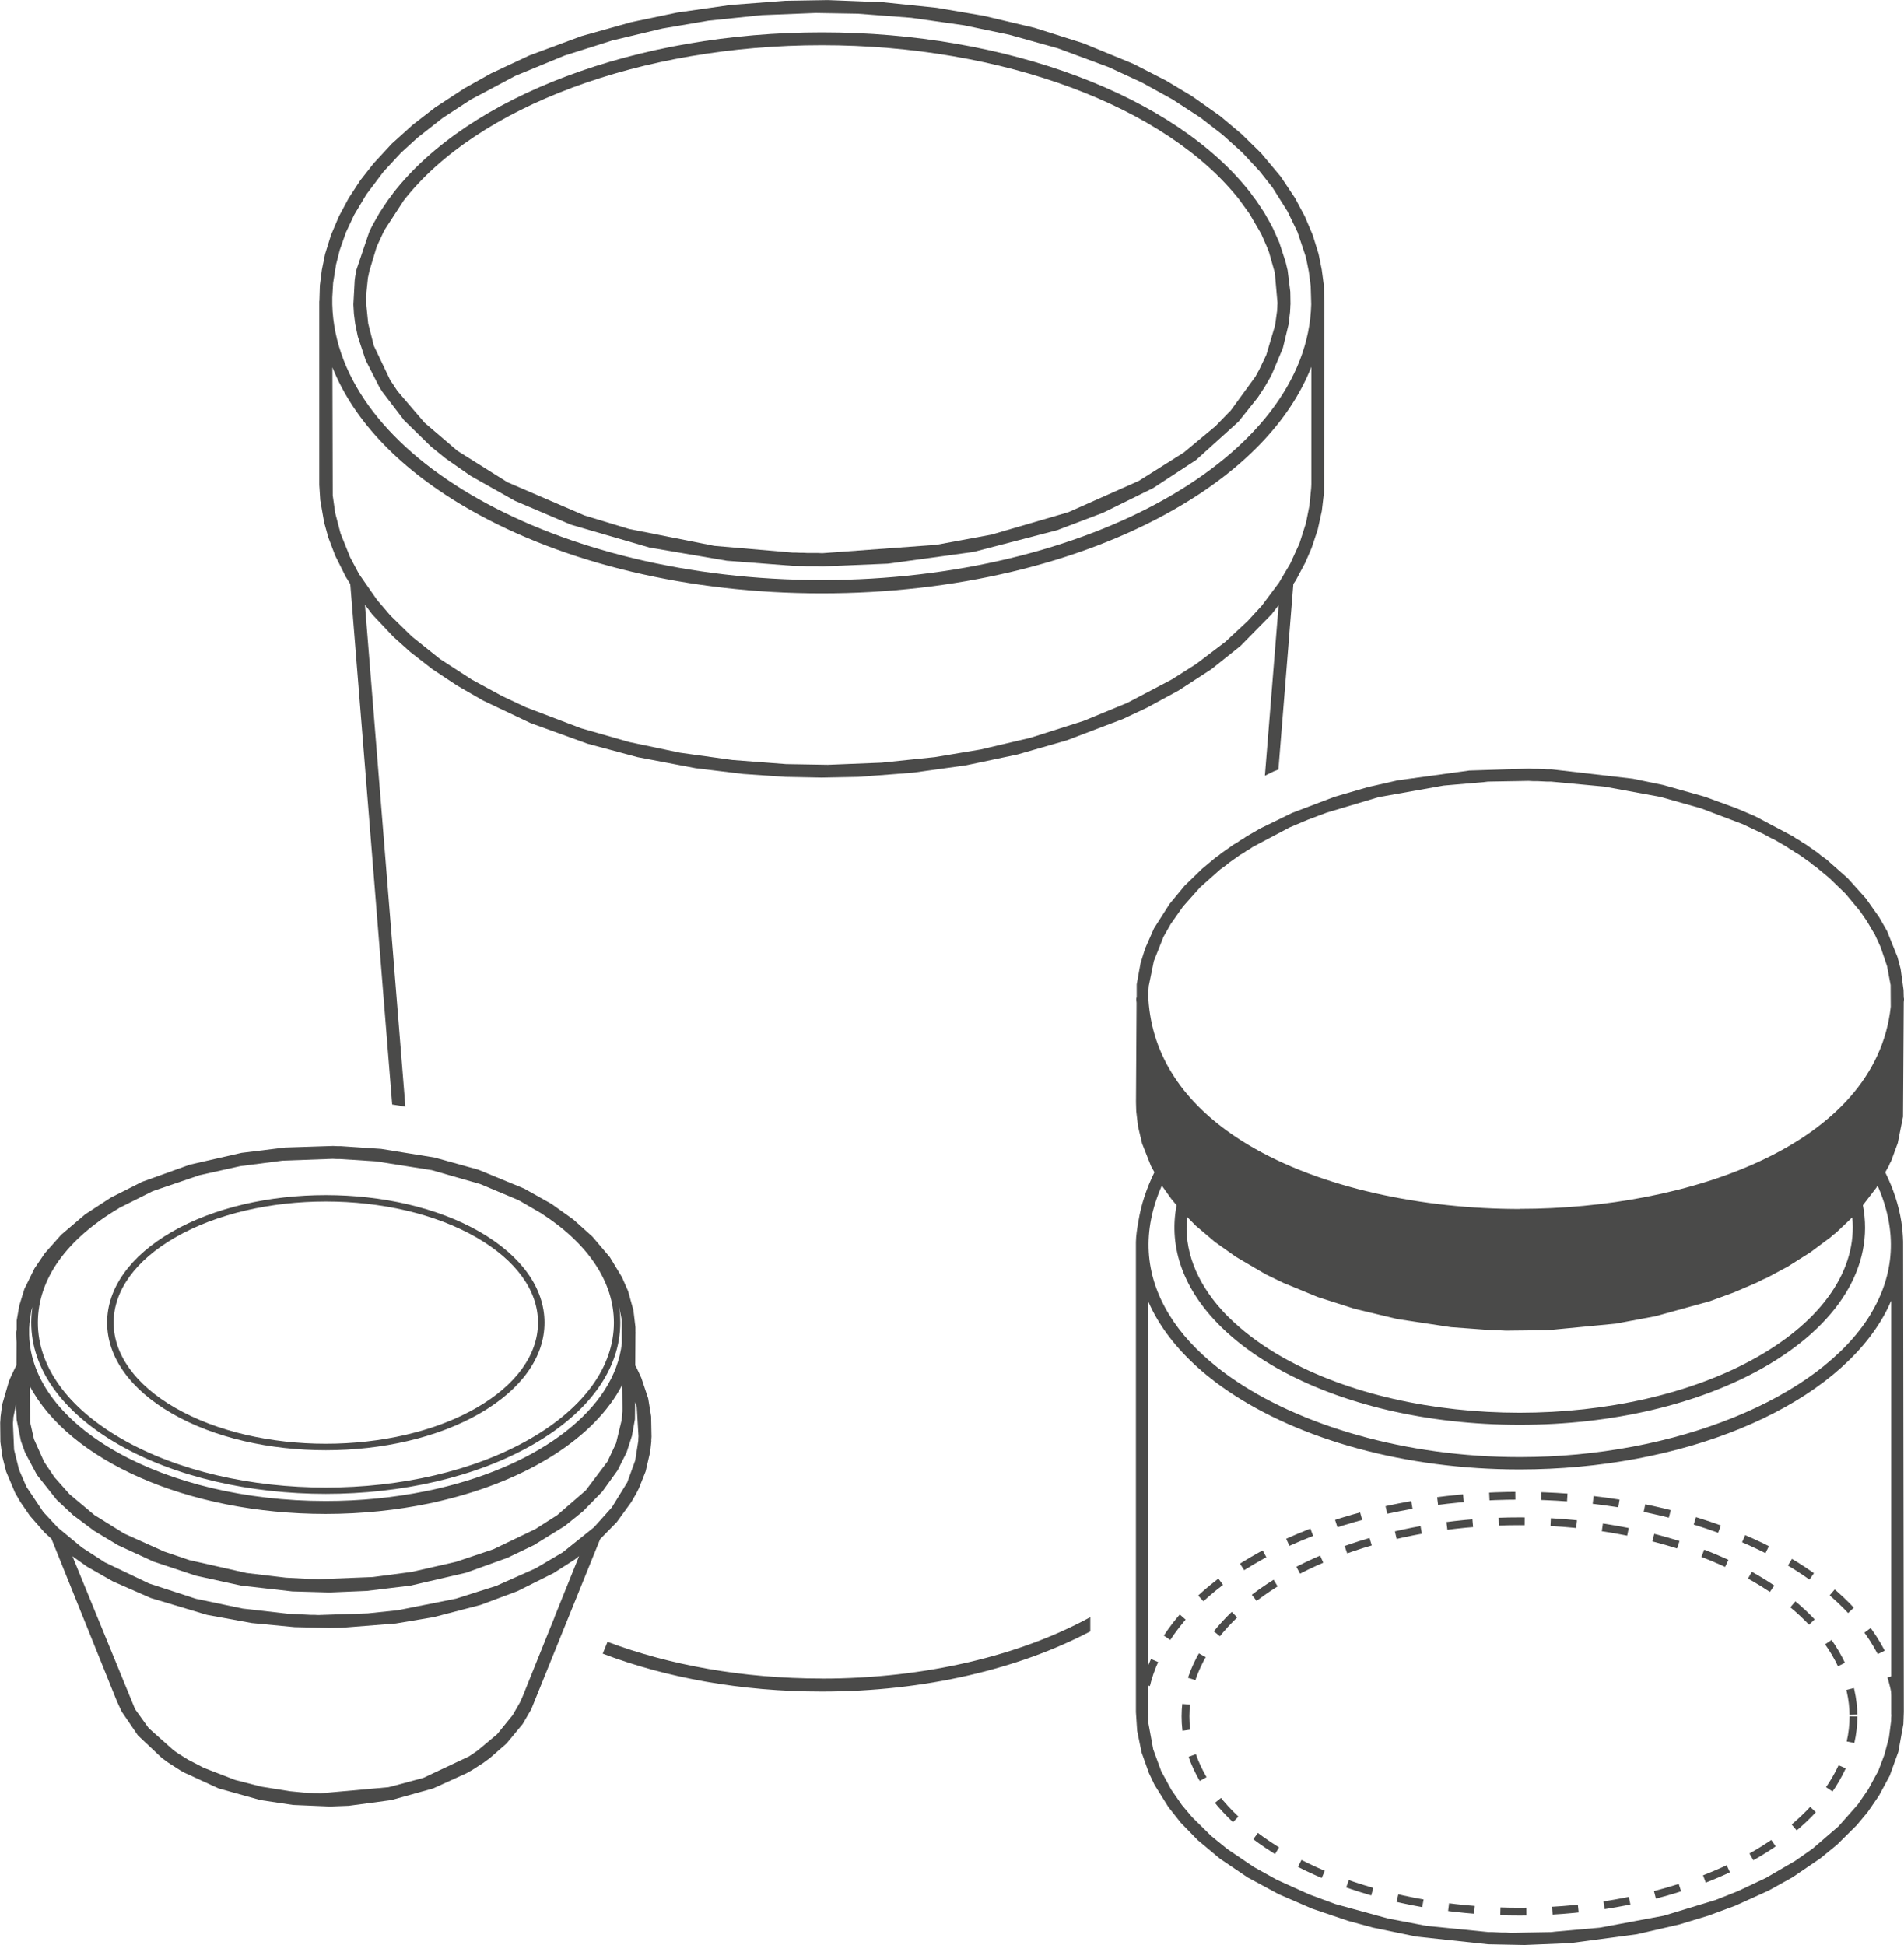
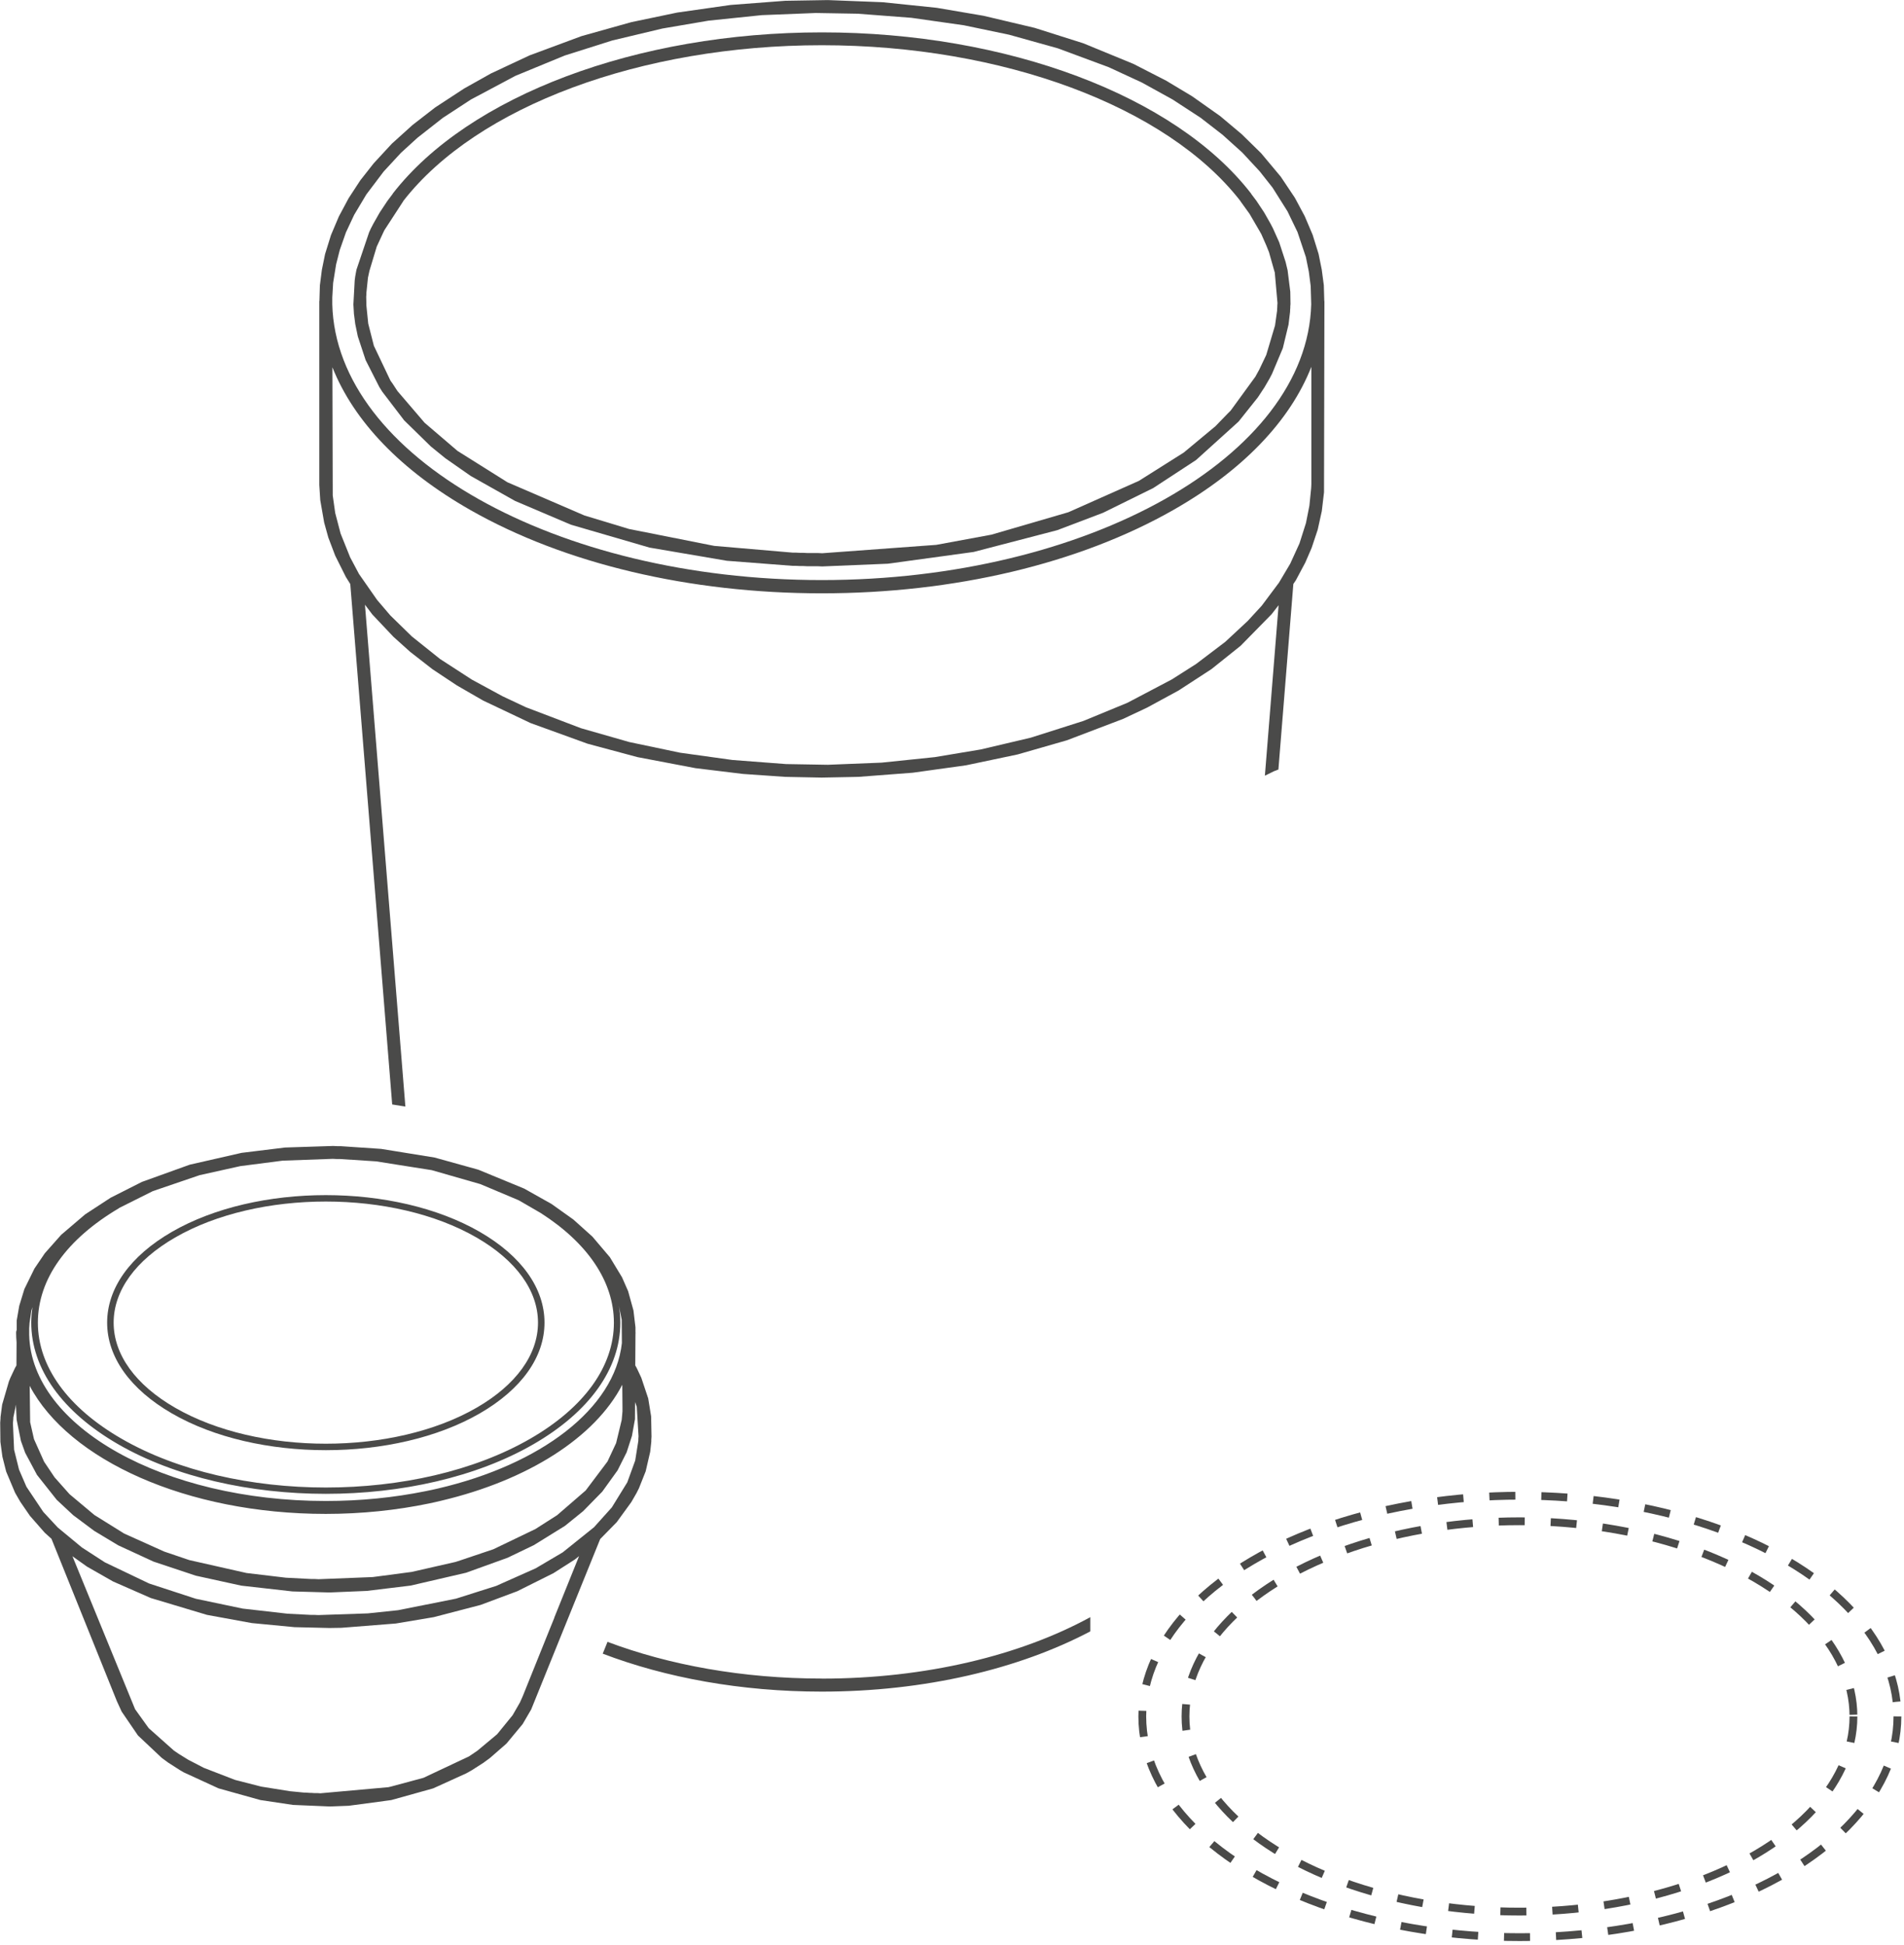
<svg xmlns="http://www.w3.org/2000/svg" id="Ebene_2" width="103.37mm" height="105.61mm" viewBox="0 0 293.01 299.38">
  <defs>
    <style>.cls-1,.cls-2{fill:none;}.cls-2{stroke:#4a4a49;stroke-dasharray:4;stroke-linejoin:round;stroke-width:1.2px;}.cls-3{fill:#4a4a49;}</style>
  </defs>
  <g id="Ebene_1-2">
    <path class="cls-3" d="M50.13,223.2c-8.58,0-17.16-1.88-23.69-5.66-6.42-3.71-9.96-8.67-9.96-13.97s3.54-10.26,9.96-13.97h0c13.06-7.54,34.32-7.54,47.39,0,6.42,3.71,9.96,8.67,9.96,13.97s-3.54,10.26-9.96,13.97c-6.53,3.77-15.11,5.66-23.69,5.66ZM50.13,184.93c-8.4,0-16.8,1.85-23.19,5.54h0c-6.1,3.52-9.46,8.18-9.46,13.1s3.36,9.58,9.46,13.1c12.79,7.38,33.6,7.38,46.39,0,6.1-3.52,9.46-8.18,9.46-13.1s-3.36-9.58-9.46-13.1c-6.39-3.69-14.79-5.54-23.19-5.54ZM26.68,190.03h0,0Z" />
-     <path class="cls-1" d="M70.4,69.43l7.69,4.83,11.85,5.11,6.87,2.08,13.11,2.6,12.11,1.04h.5s.63.03.63.03h.51s.6.03.6.03h1.63s.63.03.63.03l17.56-1.29,8.49-1.57,11.83-3.45,10.86-4.83,6.91-4.36,4.87-4.05,1.81-1.87s.05-.05.08-.08l.45-.45,3.81-5.23.58-1.06s.03-.07.05-.1l1.04-2.18,1.35-4.53.32-2.29v-.18s.03-.39.03-.39v-.21s.03-.38.03-.38l-.42-4.72-.07-.22s-.02-.07-.03-.11l-.79-2.79-.42-1.05s-.03-.07-.05-.11l-.72-1.64-.14-.23s-.04-.06-.05-.1l-1.62-2.78-1.4-1.94s-.01-.04-.02-.05c-11.34-14.55-36.6-23.95-64.4-23.95s-53.07,9.4-64.4,23.96c-.01.02-.01.04-.02.05l-2.9,4.46-.12.25s-.03.07-.05.1l-1.01,2.18-1.1,3.65s-.02.07-.03.11l-.22,1.02-.24,2.32v.21s-.03.4-.03.4l.03,1.27s0,.07,0,.1l.28,2.76.87,3.42,2.54,5.34.16.23s.04.06.06.1l.88,1.34,4.17,4.87,5.06,4.33Z" />
    <path class="cls-1" d="M126.47,89.28c40.93,0,74.72-19.04,75.33-42.44,0-.01,0-.02,0-.03l-.08-2.78-.29-2.23-.45-2.23-1.29-3.85-1.54-3.19-2.3-3.65-1.98-2.51-2.68-2.89-3.04-2.74-3.38-2.62-4.31-2.81-4.73-2.61-5.1-2.36-7.82-2.9-7.52-2.1-6.95-1.45-8.08-1.15-8.25-.63-6.46-.11-8.31.33-8.2.85-7.09,1.21-7.72,1.84-7.33,2.32-7.57,3.12-6.86,3.65-4.33,2.83-3.9,3.06-2.53,2.31-2.67,2.89-2.66,3.52-1.88,3.15-1.26,2.69-.95,2.71-.56,2.2-.46,2.86-.13,2.23v.59s0,0,0,0v.45s0,.02,0,.03c.61,23.4,34.4,42.44,75.33,42.44ZM58.7,60.15l-.3-.48s-.04-.06-.06-.09l-2.12-4.17-1.2-3.64-.38-1.83s-.01-.07-.02-.11l-.18-1.4c-.01-.06-.02-.12-.02-.18l-.08-1.36s0-.07,0-.1l.2-3.65.08-.61s0-.07.02-.11l.16-.87s.01-.07.03-.11l1.93-5.71.27-.58s.03-.07.05-.1l.25-.48s.03-.07.05-.1l.97-1.71s.04-.07.06-.1l1.11-1.67s.04-.06.06-.09l.79-1.05s.02-.05.04-.08c11.67-15.07,37.6-24.8,66.04-24.8s54.37,9.74,66.04,24.8c.02.02.02.05.04.08l.79,1.05s.04.06.06.09l1.11,1.67s.04.06.06.1l.97,1.71s.04.07.05.1l.25.48s.04.06.05.1l.9,2.01s.03.07.05.11l.99,3.04.27,1.13s.02.07.03.11l.42,3.34.03,1.89-.03.38v.21s-.03.39-.03.39v.19s-.22,1.89-.22,1.89c0,.03,0,.07-.01.1l-.87,3.6s-.02.08-.04.11l-1.62,3.85s-.03.07-.05.1l-.25.48s-.03.07-.05.1l-.81,1.4s-.04.06-.06.09l-.92,1.4s-.04.06-.06.09l-2.94,3.69s-.05.05-.08.08l-6.48,5.86-6.6,4.32-7.71,3.8-7.06,2.68-12.86,3.35-13.2,1.81-10.11.42-.68-.03h-1.64s-.6-.03-.6-.03h-.5s-.63-.03-.63-.03h-.5s-10.13-.78-10.13-.78l-11.9-2.03-12.09-3.52-8.6-3.66-6.82-3.84-3.91-2.73-2.24-1.82s-.05-.04-.07-.07l-4.12-4.03s-.05-.05-.08-.08l-3.27-4.28s-.04-.06-.06-.1Z" />
    <path class="cls-1" d="M201.81,56.43c-3.29,8.33-10.56,15.95-21.27,22.05-14.52,8.26-33.72,12.81-54.07,12.81s-39.55-4.55-54.07-12.81c-10.68-6.08-17.95-13.67-21.25-21.98l.05,19.73.38,2.69.83,3.17,1.47,3.66,1.36,2.56,2.79,4,2.04,2.39,3.31,3.23,4.34,3.47,4.89,3.17,4.72,2.56,3.59,1.69,8.48,3.23,7.44,2.13,7.81,1.64,8.06,1.12,8.25.63,6.43.11,8.28-.33,8.2-.85,7.06-1.18,7.69-1.81,8.11-2.58,6.77-2.79,6.84-3.6,3.74-2.38,4.48-3.4,3.45-3.21,2.17-2.36,2.57-3.44,1.81-3.05,1.42-3.11,1-3.14.53-2.67.27-2.69.03-.58v-.5s0-17.61,0-17.61Z" />
    <path class="cls-3" d="M62.1,64.61l4.12,4.03s.05.05.07.07l2.24,1.82,3.91,2.73,6.82,3.84,8.6,3.66,12.09,3.52,11.9,2.03,10.13.78h.5s.63.03.63.03h.5s.6.03.6.03h1.64s.68.03.68.03l10.11-.42,13.2-1.81,12.86-3.35,7.06-2.68,7.71-3.8,6.6-4.32,6.48-5.86s.05-.05.08-.08l2.94-3.69s.04-.06.06-.09l.92-1.4s.04-.06.06-.09l.81-1.4s.04-.07.05-.1l.25-.48s.04-.07.05-.1l1.62-3.85s.03-.08.04-.11l.87-3.6s.01-.07.01-.1l.23-1.89v-.19s.03-.39.03-.39v-.21s.03-.38.03-.38l-.03-1.89-.42-3.34s-.02-.07-.03-.11l-.27-1.13-.99-3.04s-.03-.07-.05-.11l-.9-2.01s-.03-.07-.05-.1l-.25-.48s-.03-.07-.05-.1l-.97-1.71s-.04-.07-.06-.1l-1.11-1.67s-.04-.06-.06-.09l-.79-1.05s-.02-.05-.04-.08c-11.67-15.07-37.6-24.8-66.04-24.8s-54.37,9.74-66.04,24.8c-.02.02-.02.05-.04.08l-.79,1.05s-.04.06-.06.09l-1.11,1.67s-.04.06-.06.1l-.97,1.71s-.04.06-.05.1l-.25.48s-.04.07-.05.1l-.27.58-1.93,5.71s-.02.07-.03.11l-.16.87s-.01.07-.02.11l-.08.61-.2,3.65s0,.07,0,.1l.08,1.36c0,.06,0,.12.02.18l.18,1.4s0,.07.02.11l.38,1.83,1.2,3.64,2.12,4.17s.04.06.06.09l.3.48s.04.06.06.1l3.27,4.28s.05.06.08.08ZM60.29,58.89s-.04-.06-.06-.1l-.16-.23-2.54-5.34-.87-3.42-.28-2.76s0-.07,0-.1l-.03-1.27.03-.4v-.21s.24-2.32.24-2.32l.22-1.02s.02-.07.03-.11l1.1-3.65,1.01-2.18s.04-.07.05-.1l.12-.25,2.9-4.46s.01-.04.02-.05c11.33-14.56,36.6-23.96,64.4-23.96s53.07,9.4,64.4,23.95c.01.02.01.04.02.05l1.4,1.94,1.62,2.78s.03.07.05.1l.14.23.72,1.64s.03.07.05.11l.42,1.05.79,2.79s.01.07.03.11l.07.22.42,4.72-.03.38v.21s-.03.39-.03.39v.18s-.32,2.29-.32,2.29l-1.35,4.53-1.04,2.18s-.04.07-.05.1l-.58,1.06-3.81,5.23-.45.45s-.05.05-.08.08l-1.81,1.87-4.87,4.05-6.91,4.36-10.86,4.83-11.83,3.45-8.49,1.57-17.56,1.29-.63-.03h-1.63s-.6-.03-.6-.03h-.51s-.63-.03-.63-.03h-.5s-12.11-1.04-12.11-1.04l-13.11-2.6-6.87-2.08-11.85-5.11-7.69-4.83-5.06-4.33-4.17-4.87-.88-1.34Z" />
-     <path class="cls-1" d="M199.98,83.62l1-3.14.53-2.67.27-2.69.03-.58v-.5s0-17.61,0-17.61c-3.29,8.33-10.56,15.95-21.27,22.05-14.52,8.26-33.72,12.81-54.07,12.81s-39.55-4.55-54.07-12.81c-10.68-6.08-17.95-13.67-21.25-21.98l.05,19.73.38,2.69.83,3.17,1.47,3.66,1.36,2.56,2.79,4,2.04,2.39,3.31,3.23,4.34,3.47,4.89,3.17,4.72,2.56,3.59,1.69,8.48,3.23,7.44,2.13,7.81,1.64,8.06,1.12,8.25.63,6.43.11,8.28-.33,8.2-.85,7.06-1.18,7.69-1.81,8.11-2.58,6.77-2.79,6.84-3.6,3.74-2.38,4.48-3.4,3.45-3.21,2.17-2.36,2.57-3.44,1.81-3.05,1.42-3.11Z" />
    <path class="cls-1" d="M126.47,89.28c40.93,0,74.72-19.04,75.33-42.44,0-.01,0-.02,0-.03l-.08-2.78-.29-2.23-.45-2.23-1.29-3.85-1.54-3.19-2.3-3.65-1.98-2.51-2.68-2.89-3.04-2.74-3.38-2.62-4.31-2.81-4.73-2.61-5.1-2.36-7.82-2.9-7.52-2.1-6.95-1.45-8.08-1.15-8.25-.63-6.46-.11-8.31.33-8.2.85-7.09,1.21-7.72,1.84-7.33,2.32-7.57,3.12-6.86,3.65-4.33,2.83-3.9,3.06-2.53,2.31-2.67,2.89-2.66,3.52-1.88,3.15-1.26,2.69-.95,2.71-.56,2.2-.46,2.86-.13,2.23v.59s0,0,0,0v.45s0,.02,0,.03c.61,23.4,34.4,42.44,75.33,42.44Z" />
    <path class="cls-3" d="M196.03,118.71l.3-.11.41-.16,2.3-28.56.38-.56,1.46-2.74.97-2.24.94-2.82.63-2.86.34-2.89.06-28.88s0,0,0,0v-.03s0-.49,0-.49c0-.03-.02-.06-.02-.09l-.07-2.38-.32-2.41-.49-2.42-.91-2.93-1.22-2.87-1.51-2.82-2.18-3.26-3.02-3.61-2.99-2.93-3.32-2.79-4.29-3.03-4.01-2.41-5.03-2.58-7.73-3.18-7.48-2.37-7.86-1.86-7.22-1.23-8.32-.86-8.43-.33-6.58.11-8.38.64-8.21,1.17-7.08,1.48-7.67,2.15-7.98,2.96-5.94,2.78-4.12,2.31-4.48,2.93-3.47,2.69-3.2,2.89-2.79,3.02-2.06,2.62-1.79,2.74-1.5,2.8-1.22,2.88-.91,2.93-.49,2.41-.31,2.42-.07,2.34s-.02.06-.02.09v.52h0s0,27.75,0,27.75l.15,2.34.6,3.44.64,2.31,1.06,2.79,1.64,3.28.68,1.09,6.45,80.1,2.03.33-6.22-77.25,1.14,1.51,3.24,3.43,2.58,2.32,3.43,2.67,3.75,2.49,4.04,2.33,7.31,3.47,8.78,3.18,7.67,2.06,8.93,1.7,7.32.89,6.52.45,5.58.11,5.64-.11,8.38-.64,8.19-1.14,7.94-1.67,7.59-2.18,8.64-3.29,3.7-1.74,4.84-2.63,5.06-3.29,4.5-3.6,4.77-4.86,1.07-1.38-2.11,26.24,1.08-.53.29-.14ZM51.13,46.81v-.45s0,0,0,0v-.59s.13-2.23.13-2.23l.46-2.86.56-2.2.95-2.71,1.26-2.69,1.88-3.15,2.66-3.52,2.67-2.89,2.53-2.31,3.9-3.06,4.33-2.83,6.86-3.65,7.57-3.12,7.33-2.32,7.72-1.84,7.09-1.21,8.2-.85,8.31-.33,6.46.11,8.25.63,8.08,1.15,6.95,1.45,7.52,2.1,7.82,2.9,5.1,2.36,4.73,2.61,4.31,2.81,3.38,2.62,3.04,2.74,2.68,2.89,1.98,2.51,2.3,3.65,1.54,3.19,1.29,3.85.45,2.23.29,2.23.08,2.78s0,.02,0,.03c-.61,23.4-34.4,42.44-75.33,42.44s-74.72-19.04-75.33-42.44c0-.01,0-.02,0-.03ZM196.75,89.78l-2.57,3.44-2.17,2.36-3.45,3.21-4.48,3.4-3.74,2.38-6.84,3.6-6.77,2.79-8.11,2.58-7.69,1.81-7.06,1.18-8.2.85-8.28.33-6.43-.11-8.25-.63-8.06-1.12-7.81-1.64-7.44-2.13-8.48-3.23-3.59-1.69-4.72-2.56-4.89-3.17-4.34-3.47-3.31-3.23-2.04-2.39-2.79-4-1.36-2.56-1.47-3.66-.83-3.17-.38-2.69-.05-19.73c3.3,8.31,10.56,15.9,21.25,21.98,14.52,8.26,33.72,12.81,54.07,12.81s39.55-4.55,54.07-12.81c10.71-6.09,17.99-13.71,21.27-22.05v18.11s-.03.58-.03.58l-.27,2.69-.53,2.67-1,3.14-1.42,3.11-1.81,3.05Z" />
    <path class="cls-3" d="M126.47,258.35c-12.18,0-23.52-2.08-32.98-5.65l-.74,1.82c9.7,3.7,21.28,5.84,33.71,5.84,15.88,0,30.38-3.5,41.33-9.27v-2.19c-10.73,5.87-25.3,9.46-41.33,9.46Z" />
-     <path class="cls-3" d="M290.83,179.09l.23-.43,1-2.73.81-4.05.11-17.65.02-.16c0-.07.02-.14.02-.22,0-.11,0-.22-.04-.34l-.03-1.15-.45-3.24-.49-1.83-1.59-3.97-1.23-2.15-2.03-2.87-2.8-3.12-3.25-2.88-.85-.61-.49-.41-1.89-1.33-.43-.24-.53-.37-.43-.24-.54-.37-5.86-3.11-2.9-1.23-4.84-1.77-6.38-1.8-4.69-.97-12.47-1.44h-.66s-1.44-.07-1.44-.07h-.66s-.74-.04-.74-.04l-9.19.29-11.01,1.51-4.62,1.05-5.09,1.48-6.56,2.49-2.72,1.33-2.09,1.02-.16.08-2.1,1.22-.39.28-.57.33-.39.28-.57.33-1.89,1.33-.36.3-.5.35-2.13,1.77-2.69,2.62-2.29,2.77-2.4,3.77-1.37,3.11-.7,2.26-.59,3.23v1.96c-.06.13-.08.25-.07.37,0,.11.02.21.03.32,0,.08.02.16.02.21l-.09,15.27.04,1.4.27,2.31.63,2.66,1.38,3.49.52.93c-1.21,2.47-2.04,4.97-2.44,7.41l-.09.52c-.13.76-.3,1.8-.32,2.83v72.33l.19,2.88.68,3.32,1.13,3.18.87,1.82,2.12,3.4,1.92,2.43,2.6,2.67,3.41,2.85,4.28,2.9,4.76,2.57,5.17,2.24,5.52,1.87,3.87,1.05,6.63,1.37,11.07,1.19,5.58.11,7.05-.29,10.26-1.37,6.55-1.51,4.41-1.34,4.19-1.55,5.11-2.32,3.67-2.04,4.29-2.92,2.57-2.1,3.02-2.99,1.7-2.04,1.73-2.51,1.66-3.08,1.33-3.68.77-4.24.07-1.88-.11-72.35v-.05c-.03-1.04-.12-2.07-.27-3.06-.4-2.52-1.23-5.08-2.48-7.61l.58-1.03.13-.34ZM291.08,263.91l-.04.54v.39s-.33,2.56-.33,2.56l-.69,2.62-.95,2.52-1.56,2.87-1.61,2.33-2.97,3.36-3.97,3.42-2.71,1.9-4.46,2.6-4.32,2.04-3.43,1.36-7.99,2.43-9.85,1.84-6.89.61-.58.07-6.22.11-.73-.04h-.66s-1.41-.07-1.41-.07h-.61s-9.53-.95-9.53-.95l-5.93-1.13-8.1-2.22-4.09-1.51-4.95-2.24-3.53-1.96-4.12-2.79-2.49-2.03-2.9-2.86-1.58-1.88-1.62-2.34-1.55-2.84-1.24-3.38-.73-3.97-.07-1.75v-63.29c.46,1.07,1,2.11,1.61,3.11,2.11,3.46,5.12,6.62,8.84,9.43.61.46,1.25.91,1.9,1.35,11,7.47,27.28,12.04,44.83,12.04,24.89,0,47.22-9.17,55.57-22.81.62-1.02,1.17-2.07,1.63-3.16v63.72ZM287.83,202.36c-7.89,12.89-30.08,21.9-53.95,21.9-17.42,0-33.93-4.8-44.65-12.39-.65-.46-1.28-.93-1.89-1.42-3.1-2.46-5.63-5.18-7.41-8.1-3.81-6.23-4.19-12.91-1.13-19.87l1.42,2,.85,1.03c-1.27,6.61,1.16,13.09,6.77,18.64.59.58,1.21,1.15,1.87,1.71,1.96,1.67,4.22,3.25,6.78,4.7,9.98,5.63,23.26,8.73,37.39,8.73s27.41-3.1,37.39-8.73c11.62-6.56,17.24-15.69,15.42-25.06l2.07-2.69.19-.33c3.07,6.96,2.69,13.65-1.13,19.88ZM182.71,187.32l1.32,1.34,2.92,2.48,1.83,1.3,1.41,1,.49.29,4.09,2.4,2.74,1.33,5.27,2.17,5.63,1.8,6.62,1.59,8.26,1.25,6.37.47h.66s1.44.07,1.44.07l6.4-.07,10.51-1.01,6.13-1.15,8.37-2.31,3.66-1.34,3.45-1.48,1.04-.52.64-.28,3.17-1.7,3.48-2.2,3.14-2.34.32-.3.5-.38,2.49-2.36c.79,7.98-4.54,15.8-14.73,21.55-10.05,5.67-23.25,8.51-36.46,8.51s-26.41-2.84-36.46-8.51c-2.92-1.65-5.43-3.48-7.53-5.42-.66-.61-1.29-1.23-1.86-1.87-3.96-4.39-5.84-9.31-5.34-14.29ZM233.92,186.08c-14.9,0-30.63-3.18-41.82-9.88-.65-.39-1.29-.79-1.91-1.21-7.74-5.17-12.91-12.21-13.46-21.25,0-.07-.02-.12-.04-.16v-.15s.04-.51.04-.51v-.38s.06-.8.06-.8l.78-3.81,1.48-3.73,1.13-1.99,1.89-2.69,2.62-2.94,3.1-2.76.94-.68.36-.31,1.75-1.24.57-.33.39-.28.57-.33.39-.27,1.06-.57,2.1-1.11,2.53-1.34,2.81-1.19,2.93-1.1,8.01-2.39,9.96-1.77,6.25-.54.58-.07,6.26-.11.73.04h.67s1.44.07,1.44.07h.61s8.22.77,8.22.77l8.6,1.58,6.24,1.76,6.42,2.43,3.25,1.54,1.08.59.46.21,1.96,1.13.53.37.43.24.53.37.43.24,1.75,1.24.49.41.42.29,2,1.66,2.52,2.44,2.21,2.66,1.07,1.55.97,1.65.2.3.93,2.02,1,2.95.55,2.91.02,3.33c-2.3,21.37-31.18,31.12-57.08,31.12Z" />
    <path class="cls-3" d="M100.26,221.1l-.06-3.1-.45-2.77-1.06-3.17s-.03-.07-.05-.11l-.63-1.34s-.03-.07-.05-.1l-.2-.35.03-4.74c0-.11.01-.23.01-.34,0-.02-.01-.04-.01-.06v-.73s-.31-2.6-.31-2.6l-.82-2.96-.94-2.14-1.87-3.09-2.69-3.17-2.93-2.63-3.37-2.4-4.2-2.36-7.06-2.91-6.73-1.87-3.9-.63-2.03-.33-2.3-.37-6.23-.42h-.53s-.62-.03-.62-.03l-7.4.24-6.69.82-7.98,1.82-7.36,2.65-4.82,2.44-3.92,2.56-3.69,3.15-2.51,2.83-1.6,2.36-1.55,3.16-.79,2.58-.39,2.26v1.45c-.06.12-.09.26-.09.4,0,.51.03,1.02.07,1.52l-.02,3.54-.21.37s-.04.07-.05.1l-.63,1.34s-.03.07-.05.11l-.22.54-1.04,3.57-.25,1.92v.19s-.05.66-.05.66l.03,2.96.31,2.29.58,2.29,1.36,3.23s.04.07.06.11l.75,1.3s.04.06.06.09l1.43,2.08,2.27,2.59,1.04.94,10.07,25,.73,1.59,2.51,3.68,3.63,3.42s.07.05.1.08l.78.57s.07.05.1.08l1.87,1.2s.07.04.11.06l.46.27,5.31,2.44s.07.03.11.04l6.34,1.77s.07.02.1.02l4.96.74,5.68.24,2.89-.11,6.5-.87s.07-.01.1-.02l6.34-1.77s.07-.02.11-.04l5.04-2.29s.07-.04.11-.06l.62-.35s.07-.04.11-.06l1.87-1.2s.07-.05.1-.08l.78-.57s.07-.05.1-.08l2.44-2.13s.07-.06.09-.09l2.44-2.94s.05-.07.07-.11l1.26-2.16,4.6-11.37.73-1.8,5.29-13.06,2.54-2.59,2.21-3.04s.04-.06.06-.09l.75-1.3s.04-.07.06-.11l.35-.7,1.03-2.59.7-3.02.17-1.57v-.29s.03-.44.03-.44ZM95.76,213.16l.03,3.44v.63s-.12,1.32-.12,1.32l-.86,3.56-1.33,2.84-3.35,4.45-4.39,3.8-3.35,2.14-6.47,3.11-2.91.98-1.99.67-.91.3-6.76,1.54-5.99.79-8.33.33-.59-.03h-.53s-3.91-.2-3.91-.2l-6.06-.72-8.81-1.99-3.86-1.31-6.16-2.77-4.59-2.86-3.83-3.21-2.3-2.59-1.61-2.4-1.56-3.48-.59-2.61-.07-5.59c6.01,11.4,24.16,19.71,45.56,19.71,5.56,0,10.9-.57,15.87-1.6.66-.14,1.31-.28,1.95-.44,13.28-3.15,23.61-9.71,27.81-17.82ZM18.31,185.93l5.2-2.6,7.21-2.46,6.26-1.39,6.51-.84,7.71-.28.62.03h.53s5.54.36,5.54.36l3.21.51,2.03.32,3.3.52,7.49,2.15,5.77,2.43c.05.03.11.05.17.08l3.35,1.94c7.28,4.66,11.26,10.6,11.26,16.88,0,6.73-4.57,13.07-12.88,17.86-17.34,10.01-45.55,10.01-62.89,0-8.31-4.79-12.88-11.14-12.88-17.86s4.44-12.87,12.51-17.64ZM4.52,203.73l.29-1.98.18-.57c-.12.79-.19,1.58-.19,2.38,0,7.1,4.75,13.75,13.38,18.73,8.81,5.08,20.38,7.63,31.95,7.63s23.14-2.54,31.95-7.63c8.63-4.98,13.38-11.63,13.38-18.73,0-.95-.09-1.89-.26-2.82v.04s.47,2.33.47,2.33l.03,3.6c-1.11,10.13-12.51,18.71-28.31,22.39-.64.15-1.29.29-1.95.42-4.79.97-9.94,1.5-15.31,1.5-24.95,0-45.29-11.43-45.65-25.56v-.37s0-.65,0-.65l.05-.71ZM85.31,248.98l-.73,1.8-4.14,10.29-.43.96-1.08,1.88s-.05.07-.07.11l-2.36,2.9-2.96,2.47s-.07.05-.1.08l-1.27.86-7.01,3.3-5.05,1.36s-.07.01-.1.02l-.24.06-10.49.94-.4-.03h-.54s-.4-.03-.4-.03h-.23s-.71-.05-.71-.05h-.23s-2.16-.21-2.16-.21l-4.37-.7s-.07-.02-.1-.02l-3.98-1.02-4.81-1.86-2.31-1.2s-.07-.04-.11-.06l-1.39-.86-.74-.5s-.07-.05-.1-.08l-3.83-3.41-2.09-2.91-9.64-23.54,2.25,1.6,3.98,2.27,5.83,2.56,8.64,2.59,6.89,1.26,6.58.63,5.4.13,1.84-.03,8.35-.66,5.84-.98,7.21-1.88,3.08-1.15,2.14-.8.41-.15,5.59-2.79,3.3-2.11.64-.51-3.81,9.45ZM98.23,221.76l-.48,3.03-1.22,3.36-2.38,3.86-2.74,3.05-4.82,3.87-4.17,2.46-5.08,2.26-.98.44-1.08.34-5.1,1.62-8.92,1.78-4.66.49-7.62.26-.64-.03h-.56s-3.52-.18-3.52-.18l-6.93-.79-7.2-1.51-7.19-2.35-6.8-3.25-3.55-2.3-3.71-3.07-2.23-2.4-2.59-3.87-1.14-2.64-.76-3.06-.18-4.08.06-.66v-.2s.42-2.01.42-2.01v.44s.09,1.88.09,1.88l.66,3.27.65,1.82,1.82,3.41,3.04,3.84,2.54,2.37,3.23,2.41,3.69,2.22,5.44,2.51,6.52,2.17,6.99,1.53,7.87.89,5.71.16,5.73-.24,6.75-.82,8.54-1.98.77-.28,2-.72,3.6-1.3,4.04-1.94,4.75-2.94s.07-.05.11-.08l2.73-2.21,2.95-3.01,2.36-3.28,1.39-2.77.82-2.53.46-2.56.02-2.65.26.75.27,4.51-.03.44v.29Z" />
    <ellipse class="cls-2" cx="233.9" cy="264.18" rx="58.11" ry="33.97" />
    <ellipse class="cls-2" cx="233.84" cy="264.18" rx="51.4" ry="30.04" />
  </g>
</svg>